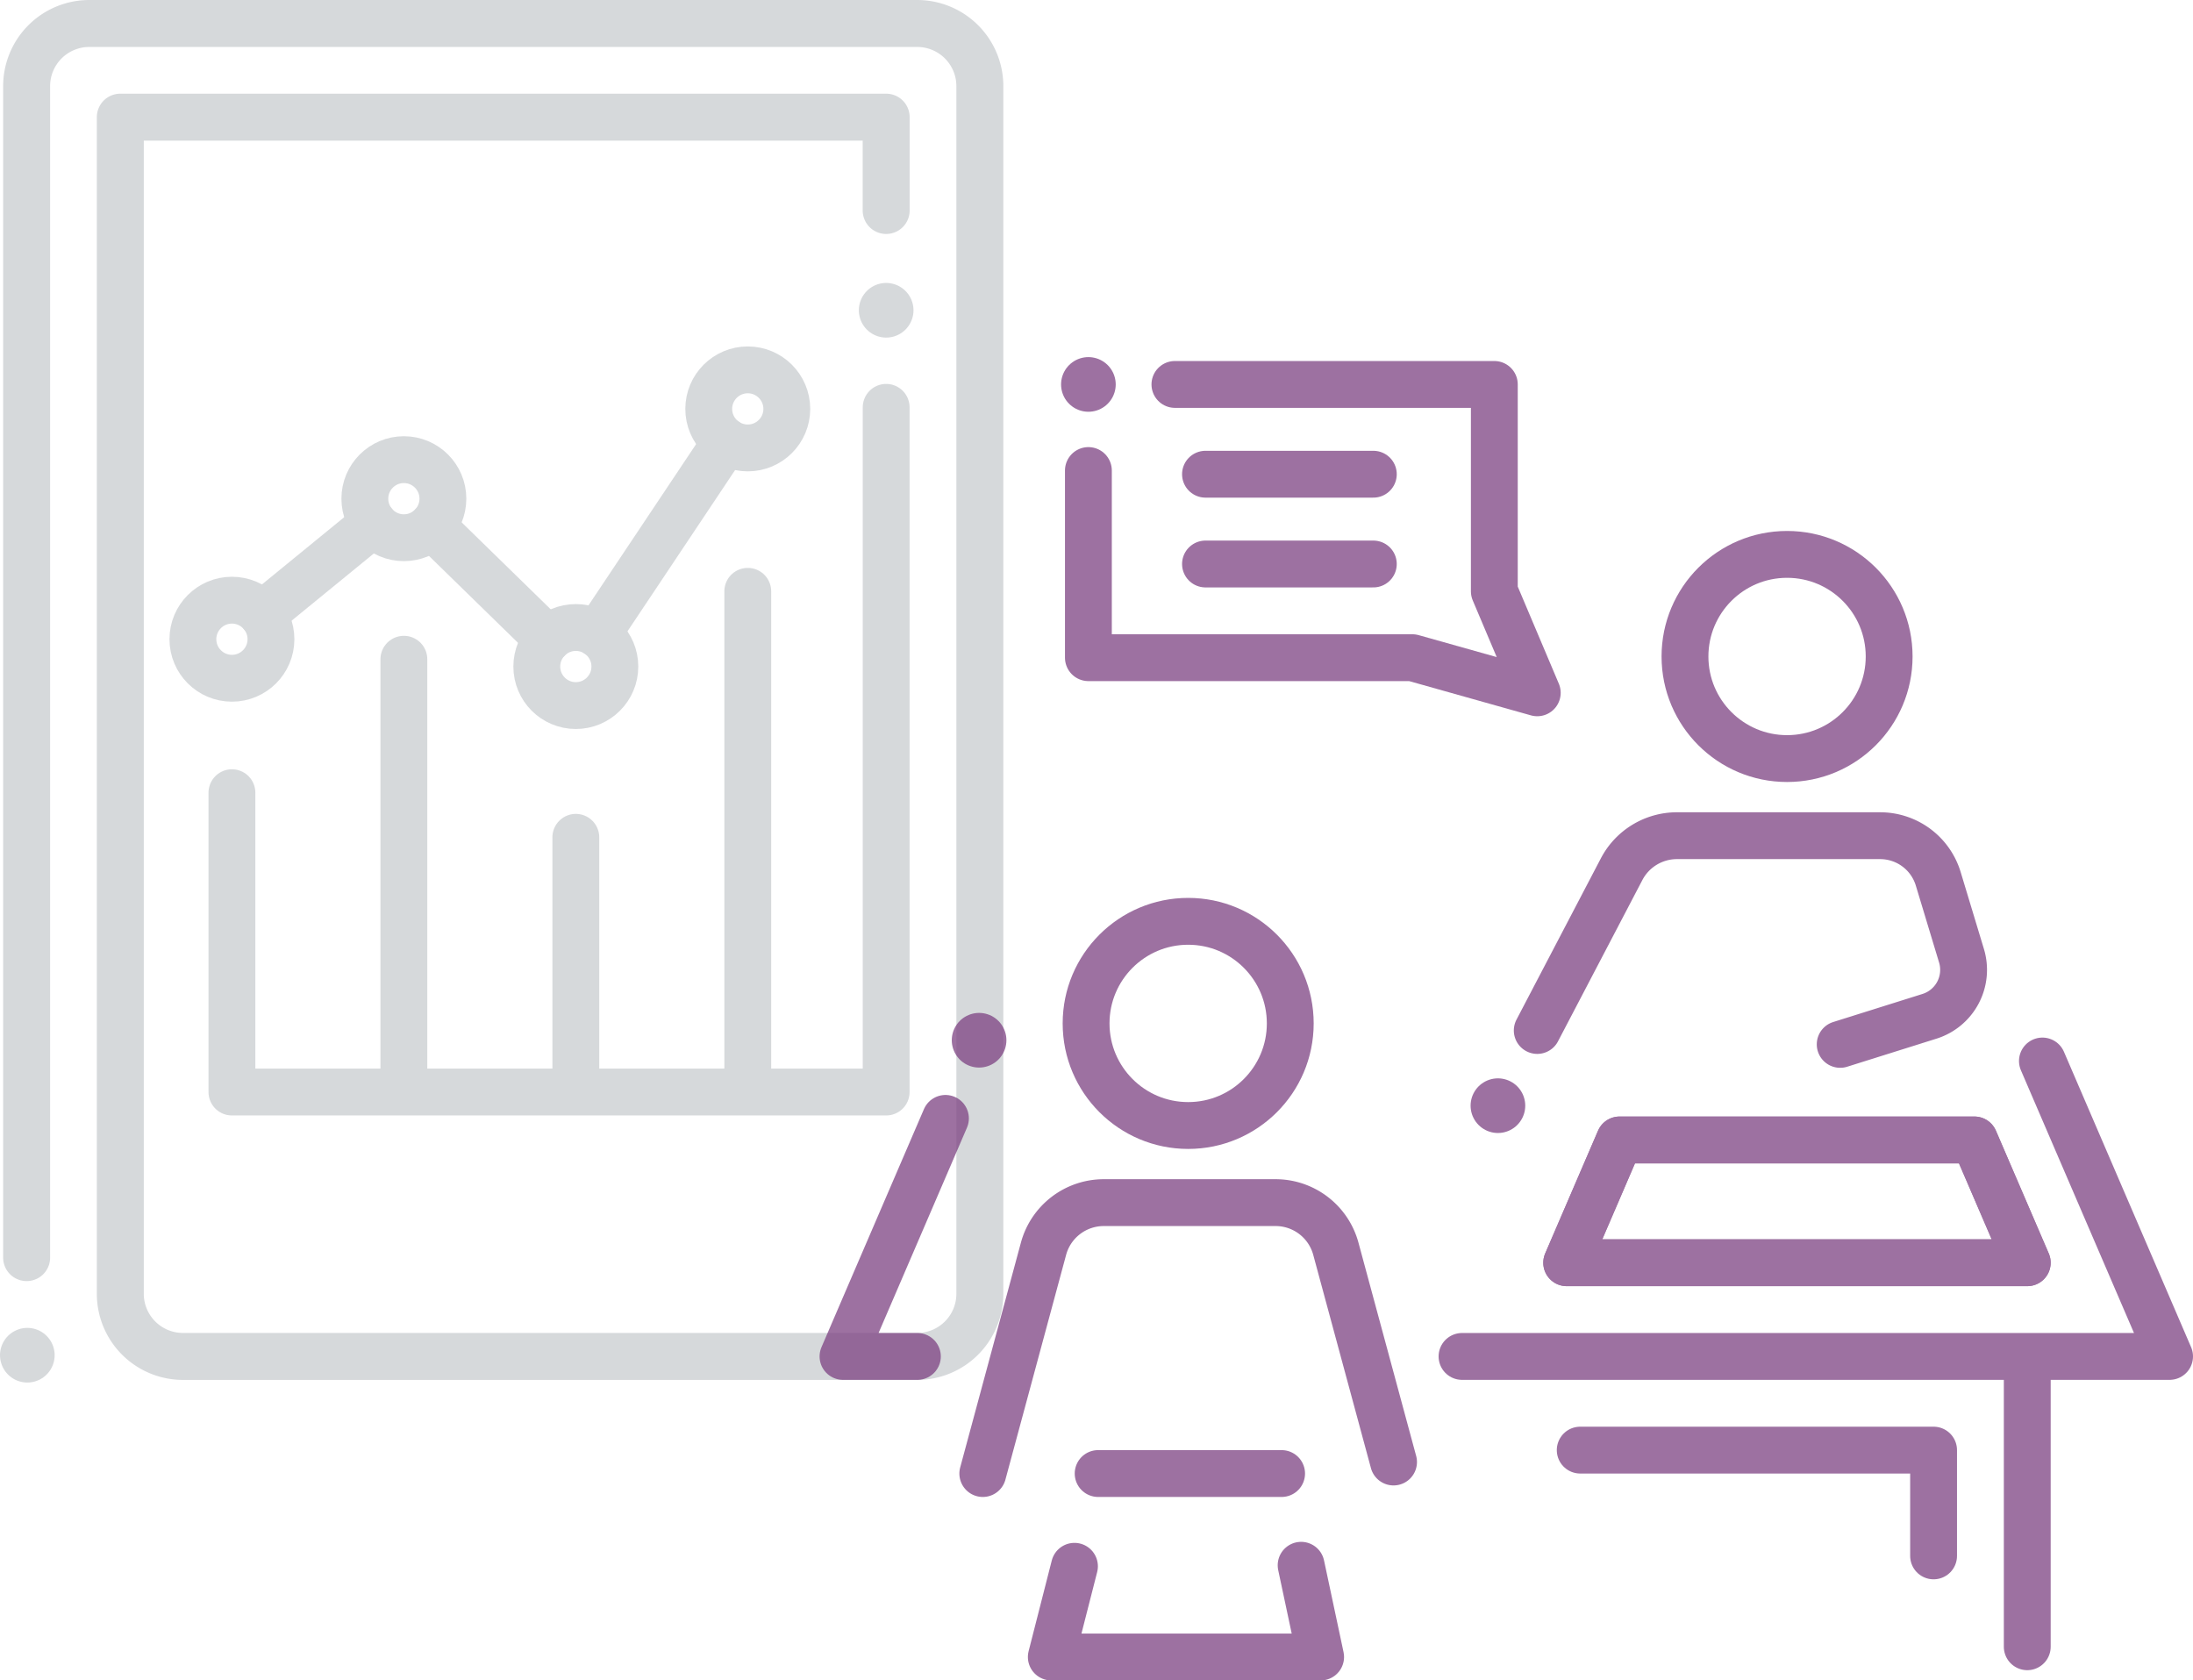
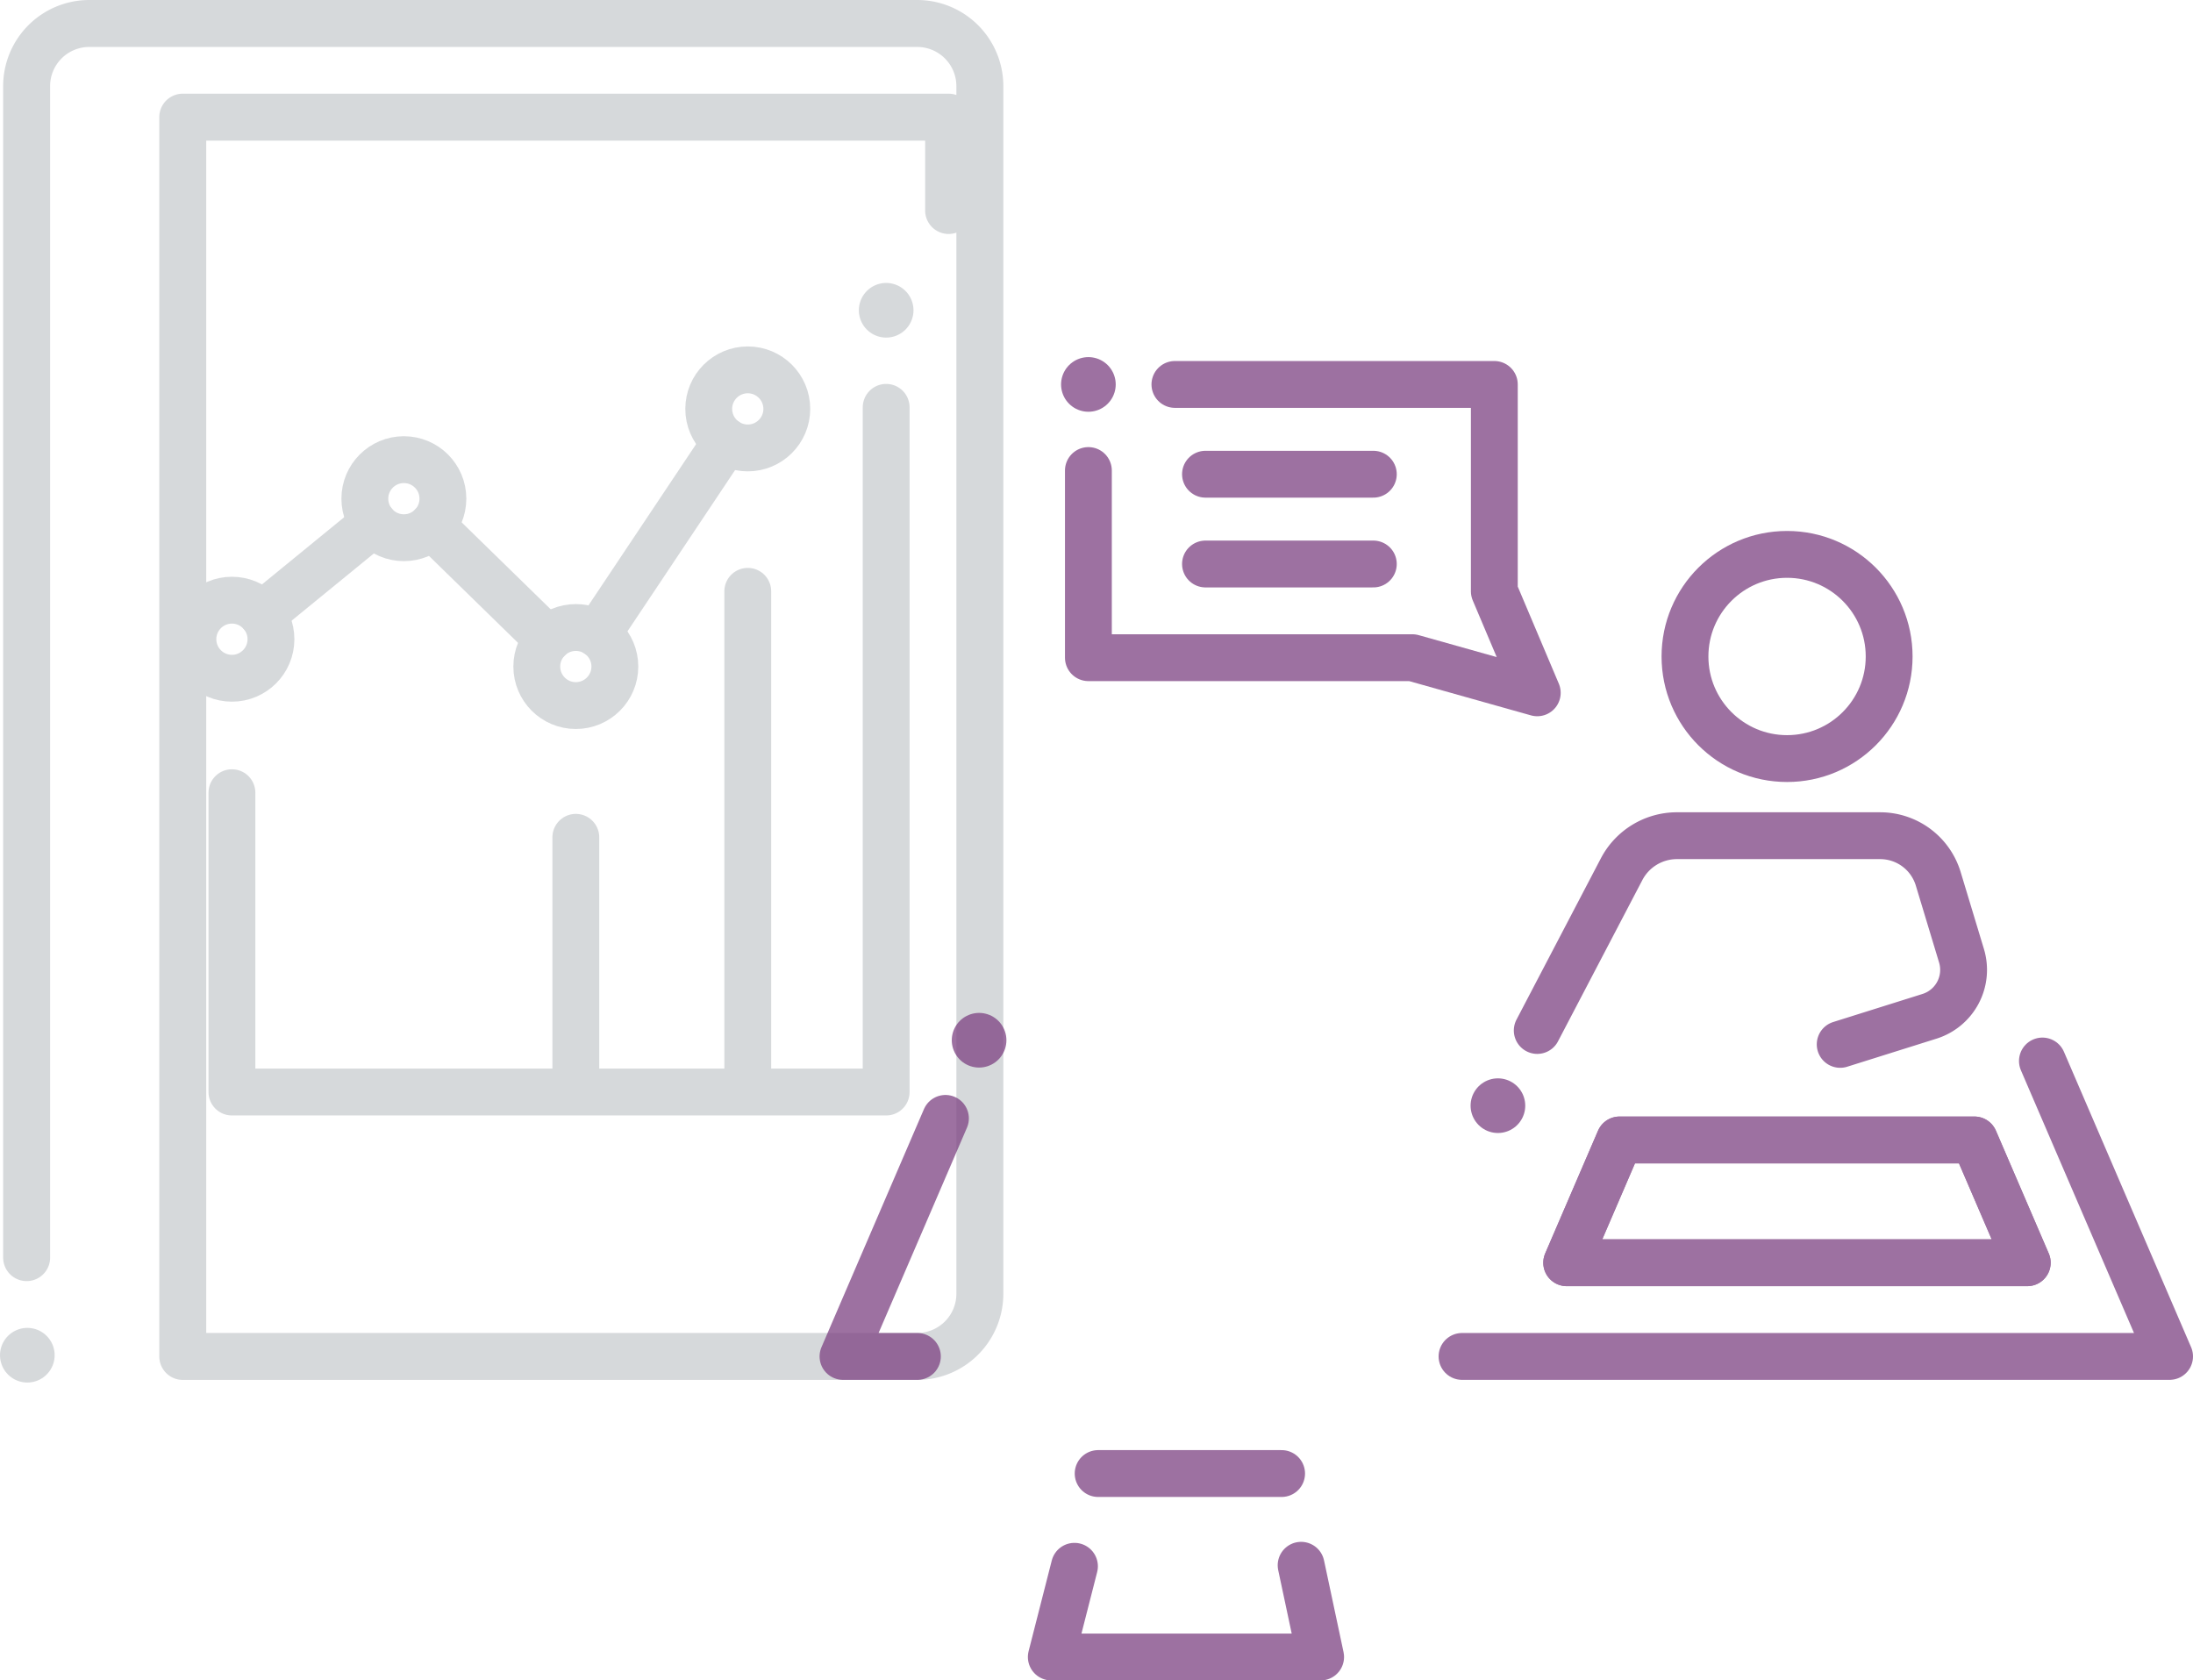
<svg xmlns="http://www.w3.org/2000/svg" viewBox="0 0 280.923 215.241">
  <defs>
    <style>.cls-1{opacity:0.25;}.cls-10,.cls-2,.cls-3,.cls-4,.cls-5,.cls-6,.cls-7,.cls-9{fill:none;stroke-linecap:round;stroke-linejoin:round;}.cls-2,.cls-3,.cls-4,.cls-5,.cls-6,.cls-7{stroke:#5c6670;}.cls-2,.cls-9{stroke-width:7px;}.cls-3{stroke-width:6.015px;}.cls-10,.cls-4,.cls-5,.cls-6,.cls-7{stroke-width:6px;}.cls-5{stroke-dasharray:54.697;}.cls-6{stroke-dasharray:31.889;}.cls-7{stroke-dasharray:63.397;}.cls-8{opacity:0.75;}.cls-10,.cls-9{stroke:#7c4182;}</style>
  </defs>
  <title>the_results</title>
  <g id="Layer_2" data-name="Layer 2">
    <g id="Layer_1-2" data-name="Layer 1">
      <g class="cls-1">
        <line class="cls-2" x1="3.5" y1="173.585" x2="3.5" y2="173.585" />
        <line class="cls-2" x1="113.518" y1="39.741" x2="113.518" y2="39.741" />
-         <path class="cls-3" d="M3.412,161.085V11.008a8.024,8.024,0,0,1,8-8H117.519a8.024,8.024,0,0,1,8,8V165.741a8.024,8.024,0,0,1-8,8H23.412a8.024,8.024,0,0,1-8-8V15.008h98.106V26.96" />
+         <path class="cls-3" d="M3.412,161.085V11.008a8.024,8.024,0,0,1,8-8H117.519a8.024,8.024,0,0,1,8,8V165.741a8.024,8.024,0,0,1-8,8H23.412V15.008h98.106V26.96" />
        <polyline class="cls-4" points="113.518 52.174 113.518 139.877 29.71 139.877 29.71 101.534" />
-         <line class="cls-5" x1="51.736" y1="139.138" x2="51.736" y2="84.441" />
        <line class="cls-6" x1="73.763" y1="139.138" x2="73.763" y2="107.249" />
        <line class="cls-7" x1="95.789" y1="139.138" x2="95.789" y2="75.741" />
        <circle class="cls-4" cx="29.71" cy="81.875" r="5" />
        <circle class="cls-4" cx="51.736" cy="63.875" r="5" />
        <circle class="cls-4" cx="73.763" cy="85.375" r="5" />
        <circle class="cls-4" cx="95.789" cy="52.375" r="5" />
        <line class="cls-4" x1="33.581" y1="78.711" x2="47.865" y2="67.038" />
        <line class="cls-4" x1="55.312" y1="67.366" x2="70.186" y2="81.884" />
        <line class="cls-4" x1="76.538" y1="81.216" x2="93.014" y2="56.533" />
      </g>
      <g class="cls-8">
        <line class="cls-9" x1="125.422" y1="133.241" x2="125.422" y2="133.241" />
-         <path class="cls-10" d="M178.512,187.264l-7.389-27.312a8,8,0,0,0-7.722-5.911H141.395a8,8,0,0,0-7.723,5.914l-7.775,28.786" />
-         <circle class="cls-10" cx="152.205" cy="131.087" r="13.077" />
        <polygon class="cls-10" points="200.693 161.741 207.464 146.014 252.921 146.014 259.691 161.741 200.693 161.741" />
        <polyline class="cls-10" points="150.506 49.241 191.423 49.241 191.423 75.741 196.923 88.741 180.923 84.241 139.423 84.241 139.423 60.269" />
        <line class="cls-10" x1="154.423" y1="60.741" x2="175.923" y2="60.741" />
        <line class="cls-10" x1="154.423" y1="72.241" x2="175.923" y2="72.241" />
        <path class="cls-10" d="M235.729,133.771l11.44-3.595a6.236,6.236,0,0,0,4.1-7.754l-2.98-9.855a7.775,7.775,0,0,0-7.442-5.525h-26.03a8,8,0,0,0-7.089,4.292l-10.806,20.656" />
        <line class="cls-9" x1="191.883" y1="141.623" x2="191.883" y2="141.623" />
        <circle class="cls-10" cx="228.923" cy="84.087" r="13.077" />
        <polygon class="cls-10" points="200.693 161.741 207.464 146.014 252.921 146.014 259.691 161.741 200.693 161.741" />
        <line class="cls-9" x1="139.423" y1="49.241" x2="139.423" y2="49.241" />
        <polyline class="cls-10" points="117.518 173.741 107.988 173.741 121.113 143.252" />
        <polyline class="cls-10" points="261.633 135.901 277.923 173.741 187.285 173.741" />
-         <line class="cls-10" x1="259.692" y1="174.296" x2="259.692" y2="210.929" />
        <line class="cls-10" x1="140.672" y1="188.741" x2="164.173" y2="188.741" />
-         <polyline class="cls-10" points="247.691 199.29 247.691 185.741 202.425 185.741" />
        <polyline class="cls-10" points="166.673 200.491 169.173 212.241 134.672 212.241 137.639 200.621" />
      </g>
    </g>
  </g>
</svg>